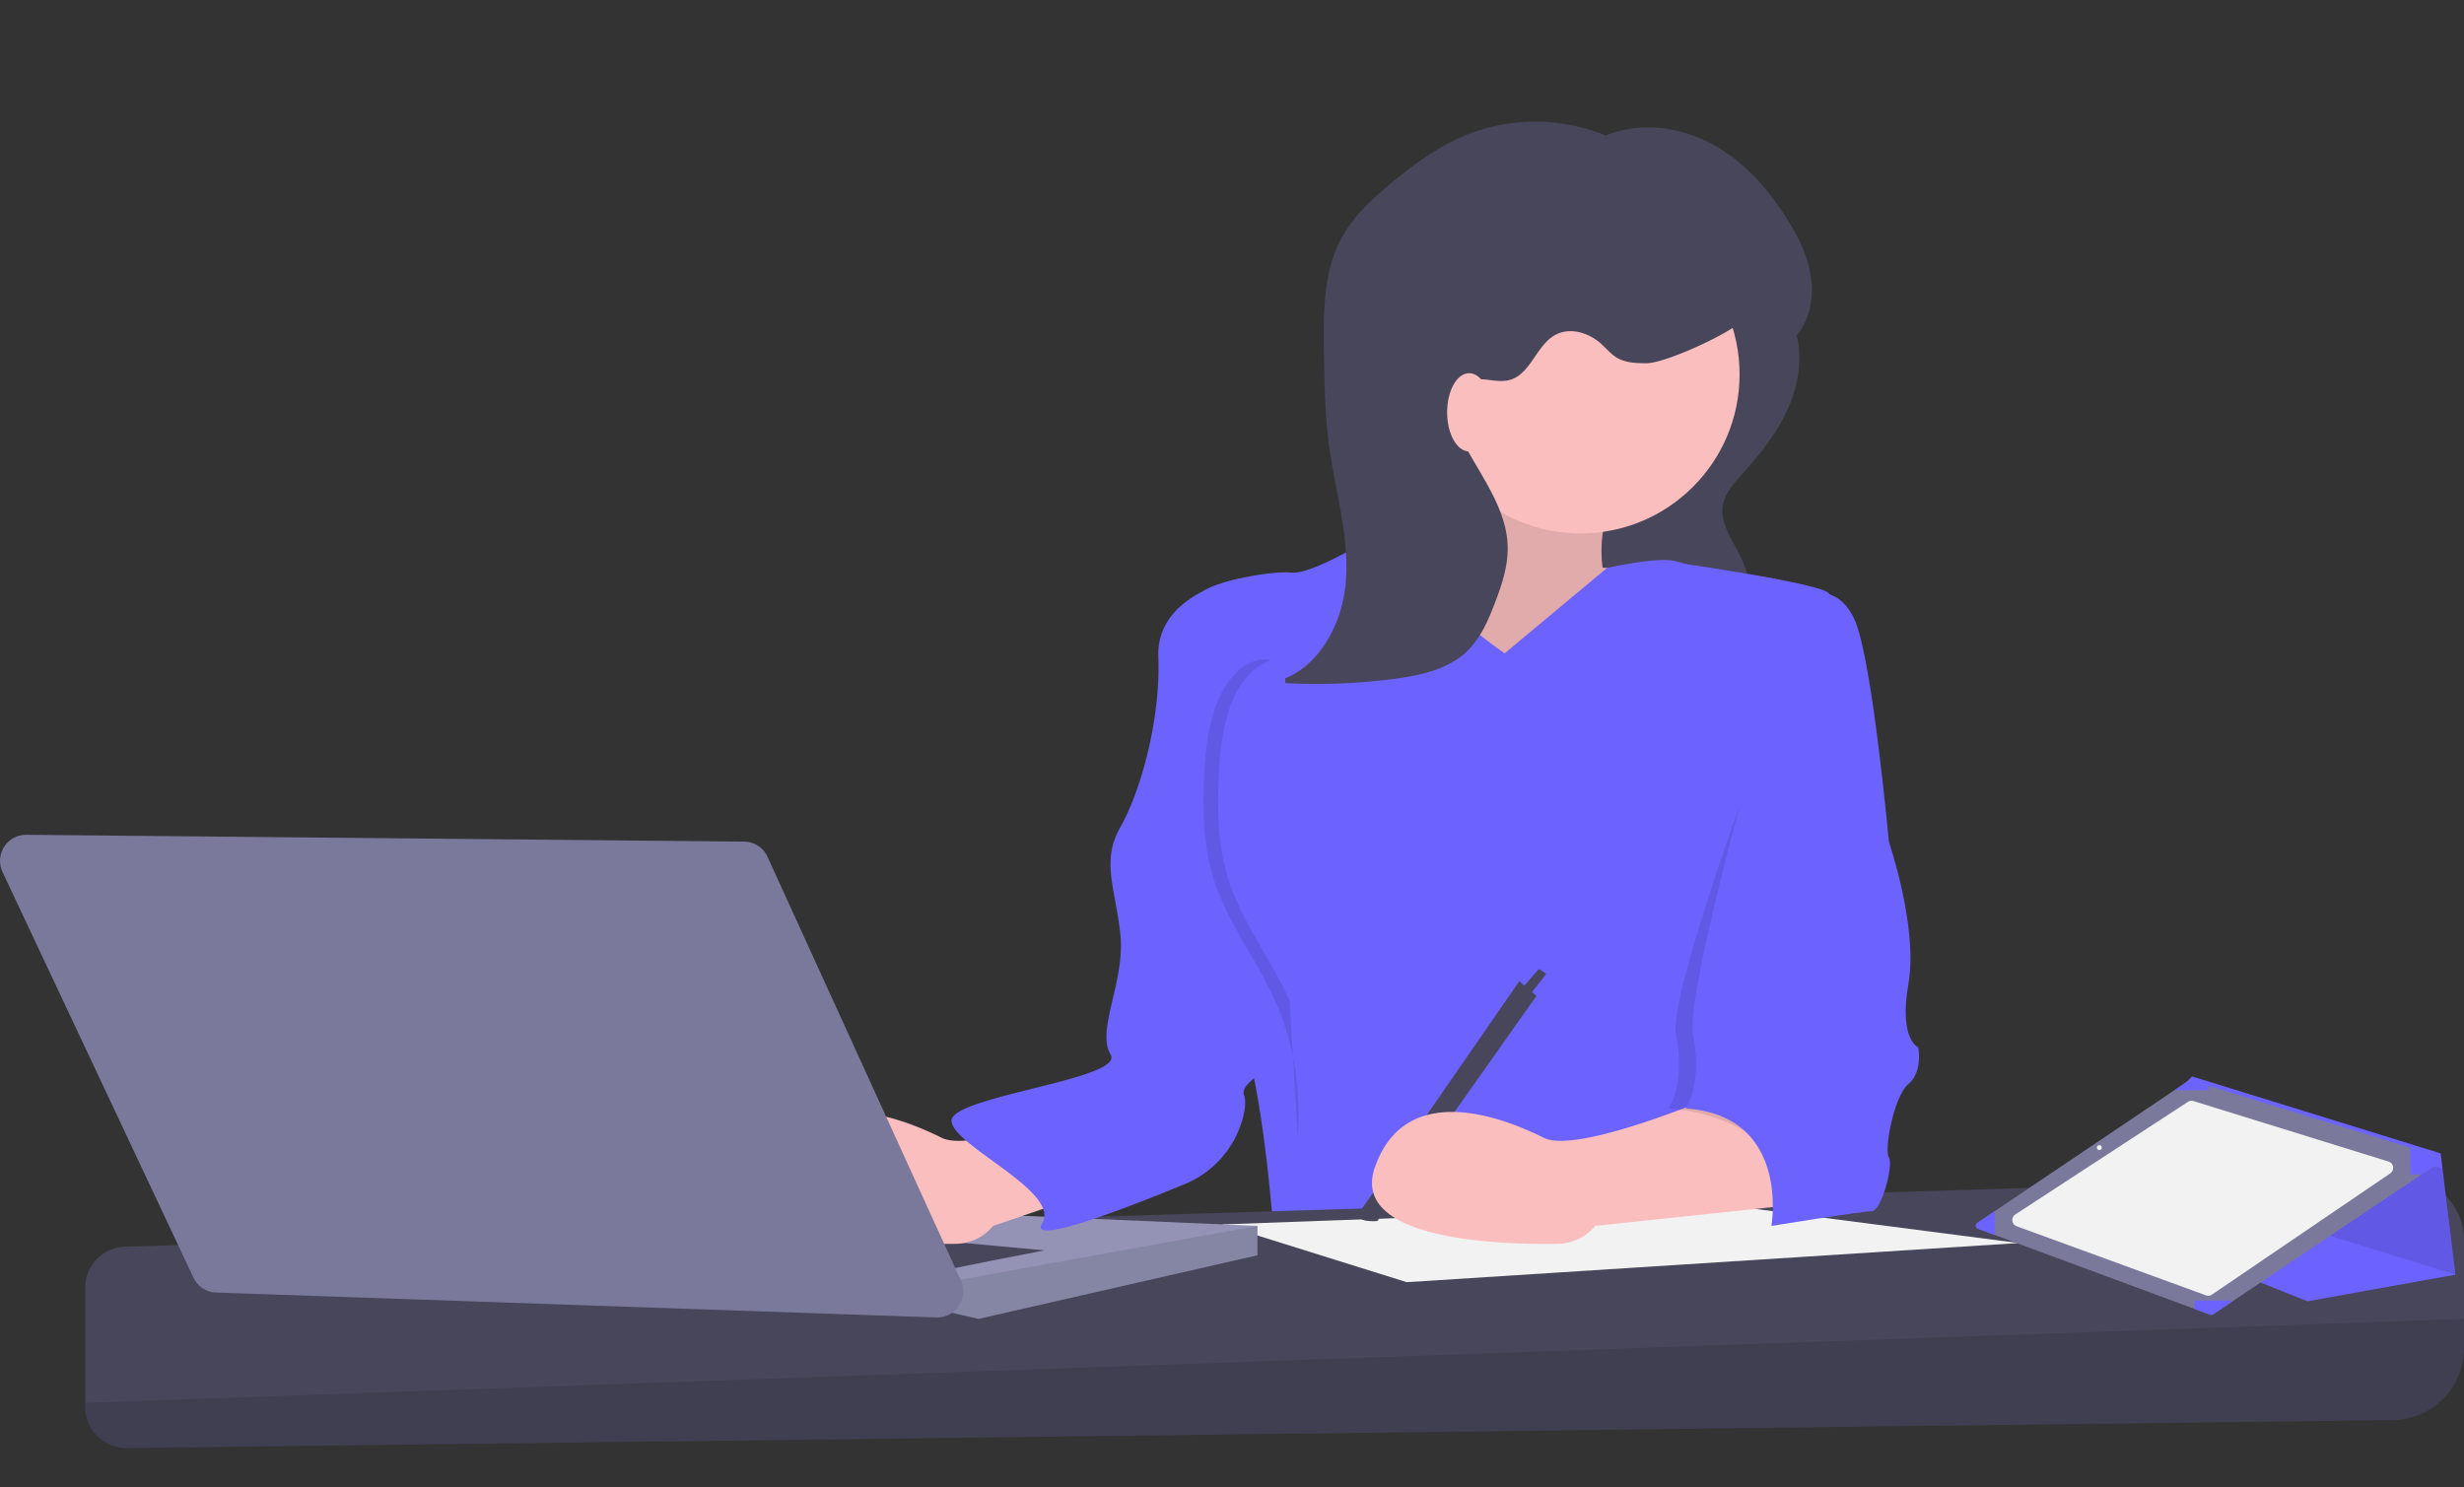
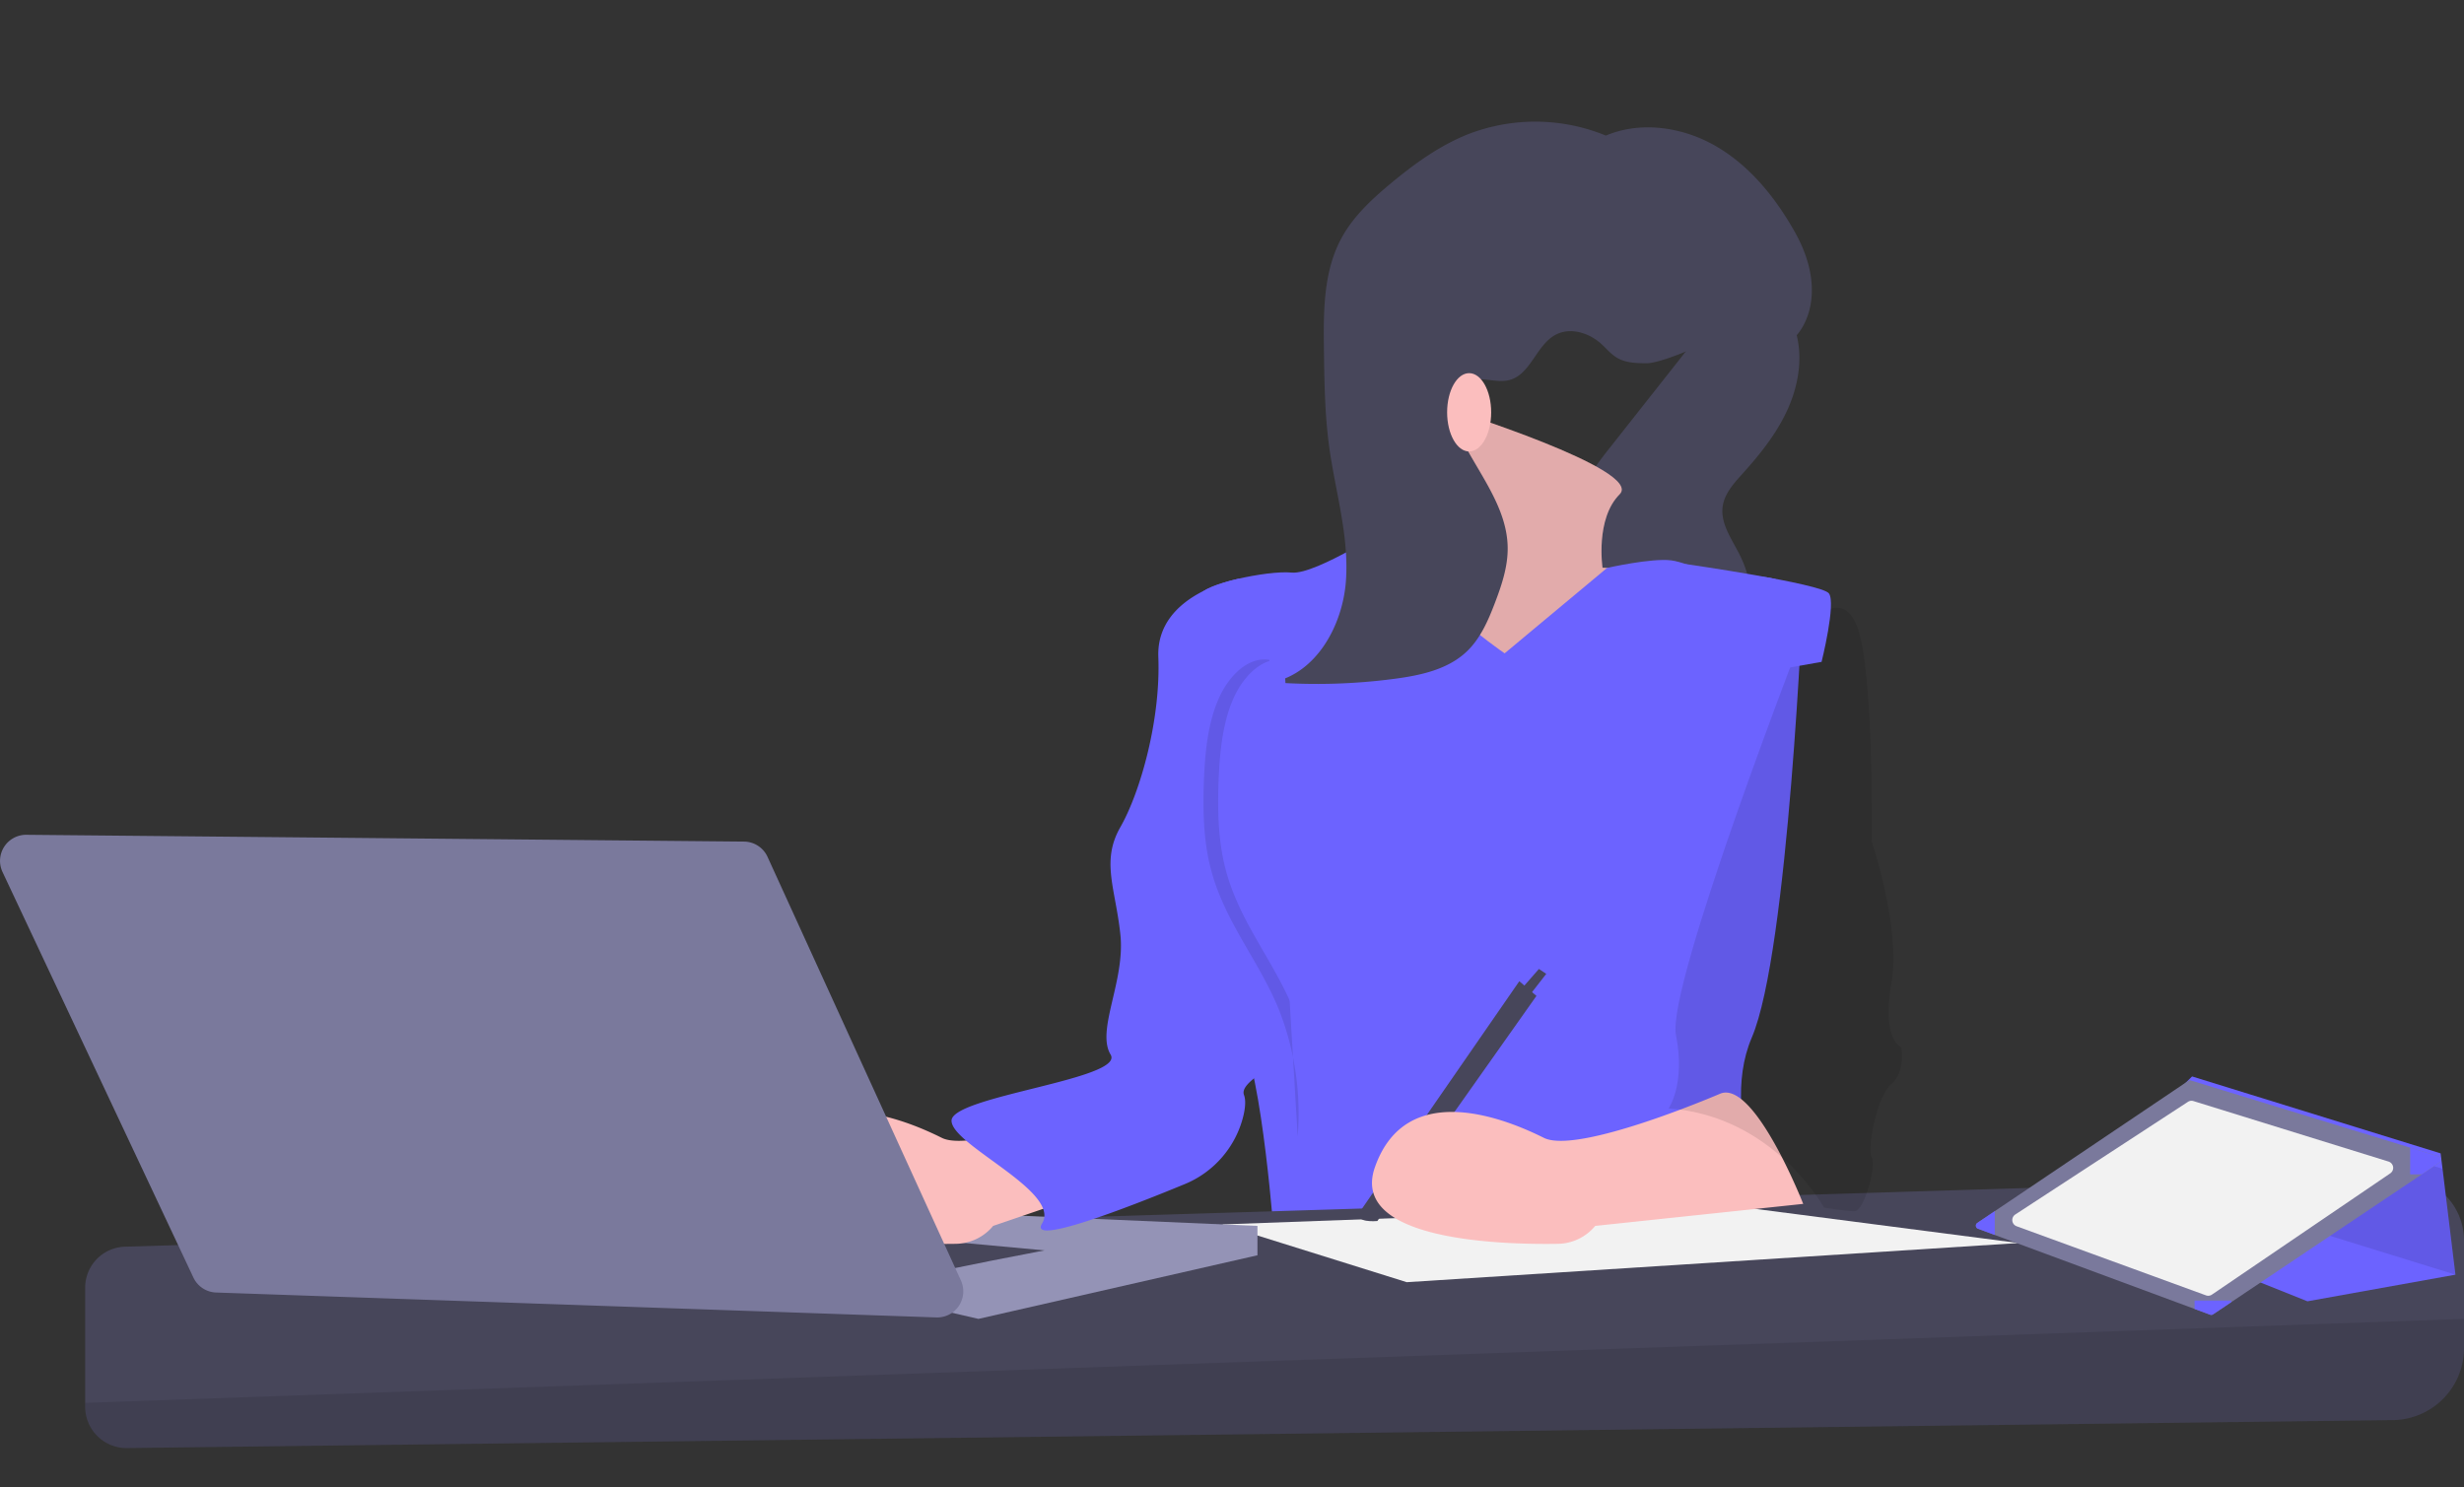
<svg xmlns="http://www.w3.org/2000/svg" xmlns:ns1="http://sodipodi.sourceforge.net/DTD/sodipodi-0.dtd" xmlns:ns2="http://www.inkscape.org/namespaces/inkscape" id="a2889d33-42cc-41f0-88ec-ec050668376c" data-name="Layer 1" width="1006.799" height="607.79" viewBox="0 0 1006.799 607.79" version="1.1" ns1:docname="consulta-gratis.svg" ns2:version="1.1 (c68e22c387, 2021-05-23)">
  <rect x="0" y="0" width="1006.799" height="607.79" fill="#333333" stroke="none" />
  <defs id="defs107" />
  <ns1:namedview id="namedview105" pagecolor="#ffffff" bordercolor="#666666" borderopacity="1.0" ns2:pageshadow="2" ns2:pageopacity="0.0" ns2:pagecheckerboard="0" showgrid="false" ns2:zoom="1.0508557" ns2:cx="502.92347" ns2:cy="304.03794" ns2:window-width="1920" ns2:window-height="1017" ns2:window-x="-8" ns2:window-y="-8" ns2:window-maximized="1" ns2:current-layer="a2889d33-42cc-41f0-88ec-ec050668376c" />
  <title id="title2">multitasking</title>
  <path d="m 734.074,136.714 c 2.605,10.26 0.621,21.294 -3.789,30.918 -4.41,9.623 -11.11,18.011 -18.2,25.872 -3.567,3.955 -7.428,8.159 -8.185,13.431 -1.009,7.029 3.731,13.391 6.914,19.739 a 48.495,48.495 0 0 1 4.974,17.8 c 0.428,5.322 -0.238,11.187 -3.965,15.009 -3.594,3.685 -9.113,4.577 -14.238,5.053 a 181.987,181.987 0 0 1 -42.372,-1.024 c 3.933,-5.231 2.455,-8.476 2.086,-15.011 -0.725,-12.819 -10.054,-24.424 -11.866,-37.135 -1.44,-10.105 5.249,-19.382 11.572,-27.396 l 28.992,-36.744 c 4.804,-6.089 9.589,-12.36 13.038,-19.34 2.465,-4.988 2.928,-14.354 9.129,-16.017 11.686,-3.134 23.636,15.896 25.909,24.846 z" fill="#47465a" id="path22" />
  <path d="m 591.799,167 c 0,0 -20,59 -30,63 -10,4 60,76 60,76 l 51,-25 2,-48 -20,-1 c 0,0 -3,-20 7,-30 10,-10 -70,-35 -70,-35 z" fill="#fbbebe" id="path24" />
  <path d="m 591.799,167 c 0,0 -20,59 -30,63 -10,4 60,76 60,76 l 51,-25 2,-48 -20,-1 c 0,0 -3,-20 7,-30 10,-10 -70,-35 -70,-35 z" opacity="0.1" id="path26" />
  <path d="m 614.799,267 c 0,0 -43,-29 -45,-53 0,0 -32,21 -42,20 -10,-1 -37,5 -37,9 0,4 25,117 25,117 0,0 -18,48 -9,63 9,15 14,85 14,85 h 208 c 0,0 -28,-49 -13,-84 15,-35 21,-182 21,-182 0,0 -11,-8 -22,-6 -11,2 -24,-6 -32,-7 -8,-1 -26.13,3.094 -26.13,3.094 z" fill="#6c63ff" id="path28" />
  <path d="m 1006.798,506.928 v 44 a 29.433,29.433 0 0 1 -29.069,29.431 L 51.912,591.789 A 16.905,16.905 0 0 1 34.799,574.886 V 526.247 A 16.756,16.756 0 0 1 51.038,509.499 l 928.846,-28.668 a 26.11,26.11 0 0 1 26.915,26.097 z" fill="#47465a" id="path30" />
  <path d="m 1006.798,539 v 11.928 a 29.433,29.433 0 0 1 -29.069,29.431 L 51.912,591.789 A 16.905,16.905 0 0 1 34.799,574.886 v -1.565 z" opacity="0.1" id="path32" />
  <polygon points="824.799,524 707.659,508.801 499.362,516.4 574.799,540 " fill="#f2f2f2" id="polygon34" transform="translate(0,-16)" />
  <polygon points="399.799,555 388.659,552.43 386.799,552 304.799,508 513.799,517 513.799,529 " fill="#9493b6" id="polygon36" transform="translate(0,-16)" />
-   <polygon points="388.659,552.43 386.799,540 513.799,517 513.799,529 399.799,555 " opacity="0.1" id="polygon38" transform="translate(0,-16)" />
  <path d="m 382.799,520 c 2,-1 44,-9 44,-9 l -76,-7 z" fill="#47465a" id="path40" />
-   <circle cx="645.799" cy="153" r="65" fill="#fbbebe" id="circle42" />
  <path d="m 456.799,447 c 0,0 -58,25 -72,18 -14,-7 -56,-25 -69,12 -10.484,29.838 50.717,31.712 74.801,31.319 a 20.125,20.125 0 0 0 15.199,-7.319 v 0 l 83.5,-28.5 c 0,0 -18.5,-31.5 -32.5,-25.5 z" fill="#fbbebe" id="path44" />
  <path d="m 620.799,401 7,6 -65,92 c 0,0 -10,1 -7,-4 z" fill="#47465a" id="path46" />
  <polygon points="624.799,423 631.799,414 628.799,412 621.799,420 " fill="#47465a" id="polygon48" transform="translate(0,-16)" />
  <path d="m 506.299,236.5 c 0,0 -34,6 -33,32 1,26 -7.5,55.5 -15.5,69.5 -8,14 -2,25 0,44 2,19 -10,39 -4,49 6,10 -65,17 -65,27 0,10 45,29 37,42 -5.755,9.353 34.813,-6.398 58.031,-15.972 a 40.522,40.522 0 0 0 24.329,-28.466 c 0.703,-3.188 0.891,-6.062 0.141,-8.062 -3,-8 32.5,-18.5 33.5,-38.5 1,-20 -5,-40 -10,-60 -5,-20 -25.5,-112.5 -25.5,-112.5 z" fill="#6c63ff" id="path50" />
  <path d="m 10.777,341.161 293.239,2.775 a 10.663,10.663 0 0 1 9.599,6.235 l 79.028,173.15 a 10.663,10.663 0 0 1 -10.069,15.083 L 88.305,528.225 a 10.663,10.663 0 0 1 -9.279,-6.116 L 1.028,356.363 a 10.663,10.663 0 0 1 9.749,-15.202 z" fill="#7a799c" id="path52" />
  <path d="m 702.799,447 c 0,0 -58,25 -72,18 -14,-7 -56,-25 -69,12 -10.484,29.838 50.717,31.712 74.801,31.319 a 20.125,20.125 0 0 0 15.199,-7.319 v 0 l 85,-9 c 0,0 -20,-51 -34,-45 z" fill="#fbbebe" id="path54" />
  <path d="m 737.299,257.5 c 0,0 14.5,-19.5 21.5,-1.5 7,18 6,88 6,88 0,0 12,35 8,58 -4,23 4,26 4,26 0,0 2,10 -4,15 -6,5 -10,27 -8,30 2,3 -3,22 -7,22 -4,0 -12.5,-1.5 -12.5,-1.5 0,0 -20.5,-37.5 -63.5,-40.5 0,0 7,-10 3,-30 -4,-20 52.5,-165.5 52.5,-165.5 z" opacity="0.1" id="path56" />
-   <path d="m 734.799,243 c 0,0 16.5,-6.5 23.5,11.5 7,18 13.5,89.5 13.5,89.5 0,0 12,35 8,58 -4,23 4,26 4,26 0,0 2,10 -4,15 -6,5 -10,27 -8,30 2,3 -3,22 -7,22 -4,0 -41,6 -41,6 0,0 8,-45 -35,-48 0,0 7,-10 3,-30 -4,-20 43,-180 43,-180 z" fill="#6c63ff" id="path58" />
  <path d="M 667.573,61.272 A 75.93,75.93 0 0 0 600.111,54.754 c -11.773,4.631 -22.171,12.17 -31.897,20.26 -7.802,6.49 -15.41,13.57 -20.203,22.515 -7.267,13.562 -7.246,29.707 -7.049,45.092 0.171,13.395 0.346,26.831 2.171,40.103 2.504,18.203 8.113,36.224 6.825,54.553 -1.288,18.329 -12.06,37.884 -30.066,41.54 a 241.328,241.328 0 0 0 50.238,-1.447 c 10.494,-1.406 21.51,-3.809 29.182,-11.105 5.603,-5.329 8.77,-12.675 11.526,-19.9 2.769,-7.261 5.305,-14.807 5.208,-22.578 -0.202,-16.17 -11.43,-29.733 -18.758,-44.148 -2.057,-4.046 -3.862,-8.396 -3.791,-12.934 0.071,-4.538 2.441,-9.303 6.659,-10.978 5.205,-2.068 11.231,1.017 16.642,-0.429 8.694,-2.322 10.95,-14.395 18.932,-18.55 5.906,-3.074 13.443,-0.769 18.409,3.666 2.221,1.983 4.123,4.381 6.699,5.875 3.492,2.025 7.734,2.124 11.771,2.168 7.536,0.083 33.259,-11.73 38.69,-16.955 5.298,27.253 44.698,3.535 22.087,-36.673 -7.873,-14 -18.315,-27.002 -32.206,-35.066 -13.891,-8.063 -31.614,-10.564 -46.197,-3.832" fill="#47465a" id="path60" />
  <ellipse cx="600.299" cy="168.5" rx="9" ry="16" fill="#fbbebe" id="ellipse62" />
  <path d="m 688.799,230.519 c 0,0 55.5,7.982 58.5,11.982 3,4 -3,28 -3,28 l -40,7 -30.78,-6.638 z" fill="#6c63ff" id="path64" />
  <path d="m 518.679,269.677 c -8.358,-1.441 -16.511,6.124 -20.839,16.098 -4.328,9.974 -5.503,21.925 -5.929,33.536 -0.423,11.54 -0.173,23.325 2.455,34.296 5.396,22.529 19.883,38.457 28.267,59.173 a 116.03,116.03 0 0 1 7.614,51.721" opacity="0.1" id="path66" />
  <path d="m 524.679,269.677 c -8.358,-1.441 -16.511,6.124 -20.839,16.098 -4.328,9.974 -5.503,21.925 -5.929,33.536 -0.423,11.54 -0.173,23.325 2.455,34.296 5.396,22.529 19.883,38.457 28.267,59.173 a 116.03,116.03 0 0 1 7.614,51.721" fill="#6c63ff" id="path68" />
  <polygon points="942.837,547.814 1003.299,536.931 998.026,493.653 997.252,487.353 895.678,455.913 888.422,463.168 846.099,509.119 " fill="#6c63ff" id="polygon70" transform="translate(0,-16)" />
  <polygon points="901.724,463.616 901.724,505.491 1003.299,536.931 998.026,493.653 " opacity="0.1" id="polygon72" transform="translate(0,-16)" />
  <path d="m 808.219,502.162 6.847,2.535 81.645,30.237 6.345,2.349 a 1.336,1.336 0 0 0 1.218,-0.143 l 7.477,-5.013 77.778,-52.181 7.348,-4.927 a 1.351,1.351 0 0 0 -0.358,-2.414 l -11.717,-3.588 -82.361,-25.231 -7.191,-2.206 a 1.344,1.344 0 0 0 -1.153,0.172 l -5.665,3.817 -73.38,49.417 -7.112,4.791 a 1.35,1.35 0 0 0 0.279,2.385 z" fill="#7a799c" id="path74" />
  <path d="m 976.677,479.519 -72.879,49.565 a 2.682,2.682 0 0 1 -2.429,0.302 l -77.37,-28.246 a 2.706,2.706 0 0 1 -0.547,-4.805 l 70.54,-46.033 a 2.682,2.682 0 0 1 2.261,-0.316 l 79.709,24.714 a 2.706,2.706 0 0 1 0.715,4.819 z" fill="#f2f2f2" id="path76" />
  <path d="m 984.801,469.017 v 10.929 h 4.727 l 7.348,-4.927 a 1.351,1.351 0 0 0 -0.358,-2.414 z" fill="#6c63ff" id="path78" />
  <path d="m 896.71,531.511 v 3.423 l 6.345,2.349 a 1.336,1.336 0 0 0 1.218,-0.143 l 7.477,-5.013 v -0.616 z" fill="#6c63ff" id="path80" />
  <path d="m 808.219,502.162 6.847,2.535 v -9.711 h -0.014 l -7.112,4.791 a 1.35,1.35 0 0 0 0.279,2.385 z" fill="#6c63ff" id="path82" />
-   <path d="m 888.431,445.569 h 14.009 v -1.783 l -7.191,-2.206 a 1.344,1.344 0 0 0 -1.153,0.172 z" fill="#6c63ff" id="path84" />
-   <circle cx="857.799" cy="469" r="1" fill="#f2f2f2" id="circle86" />
</svg>